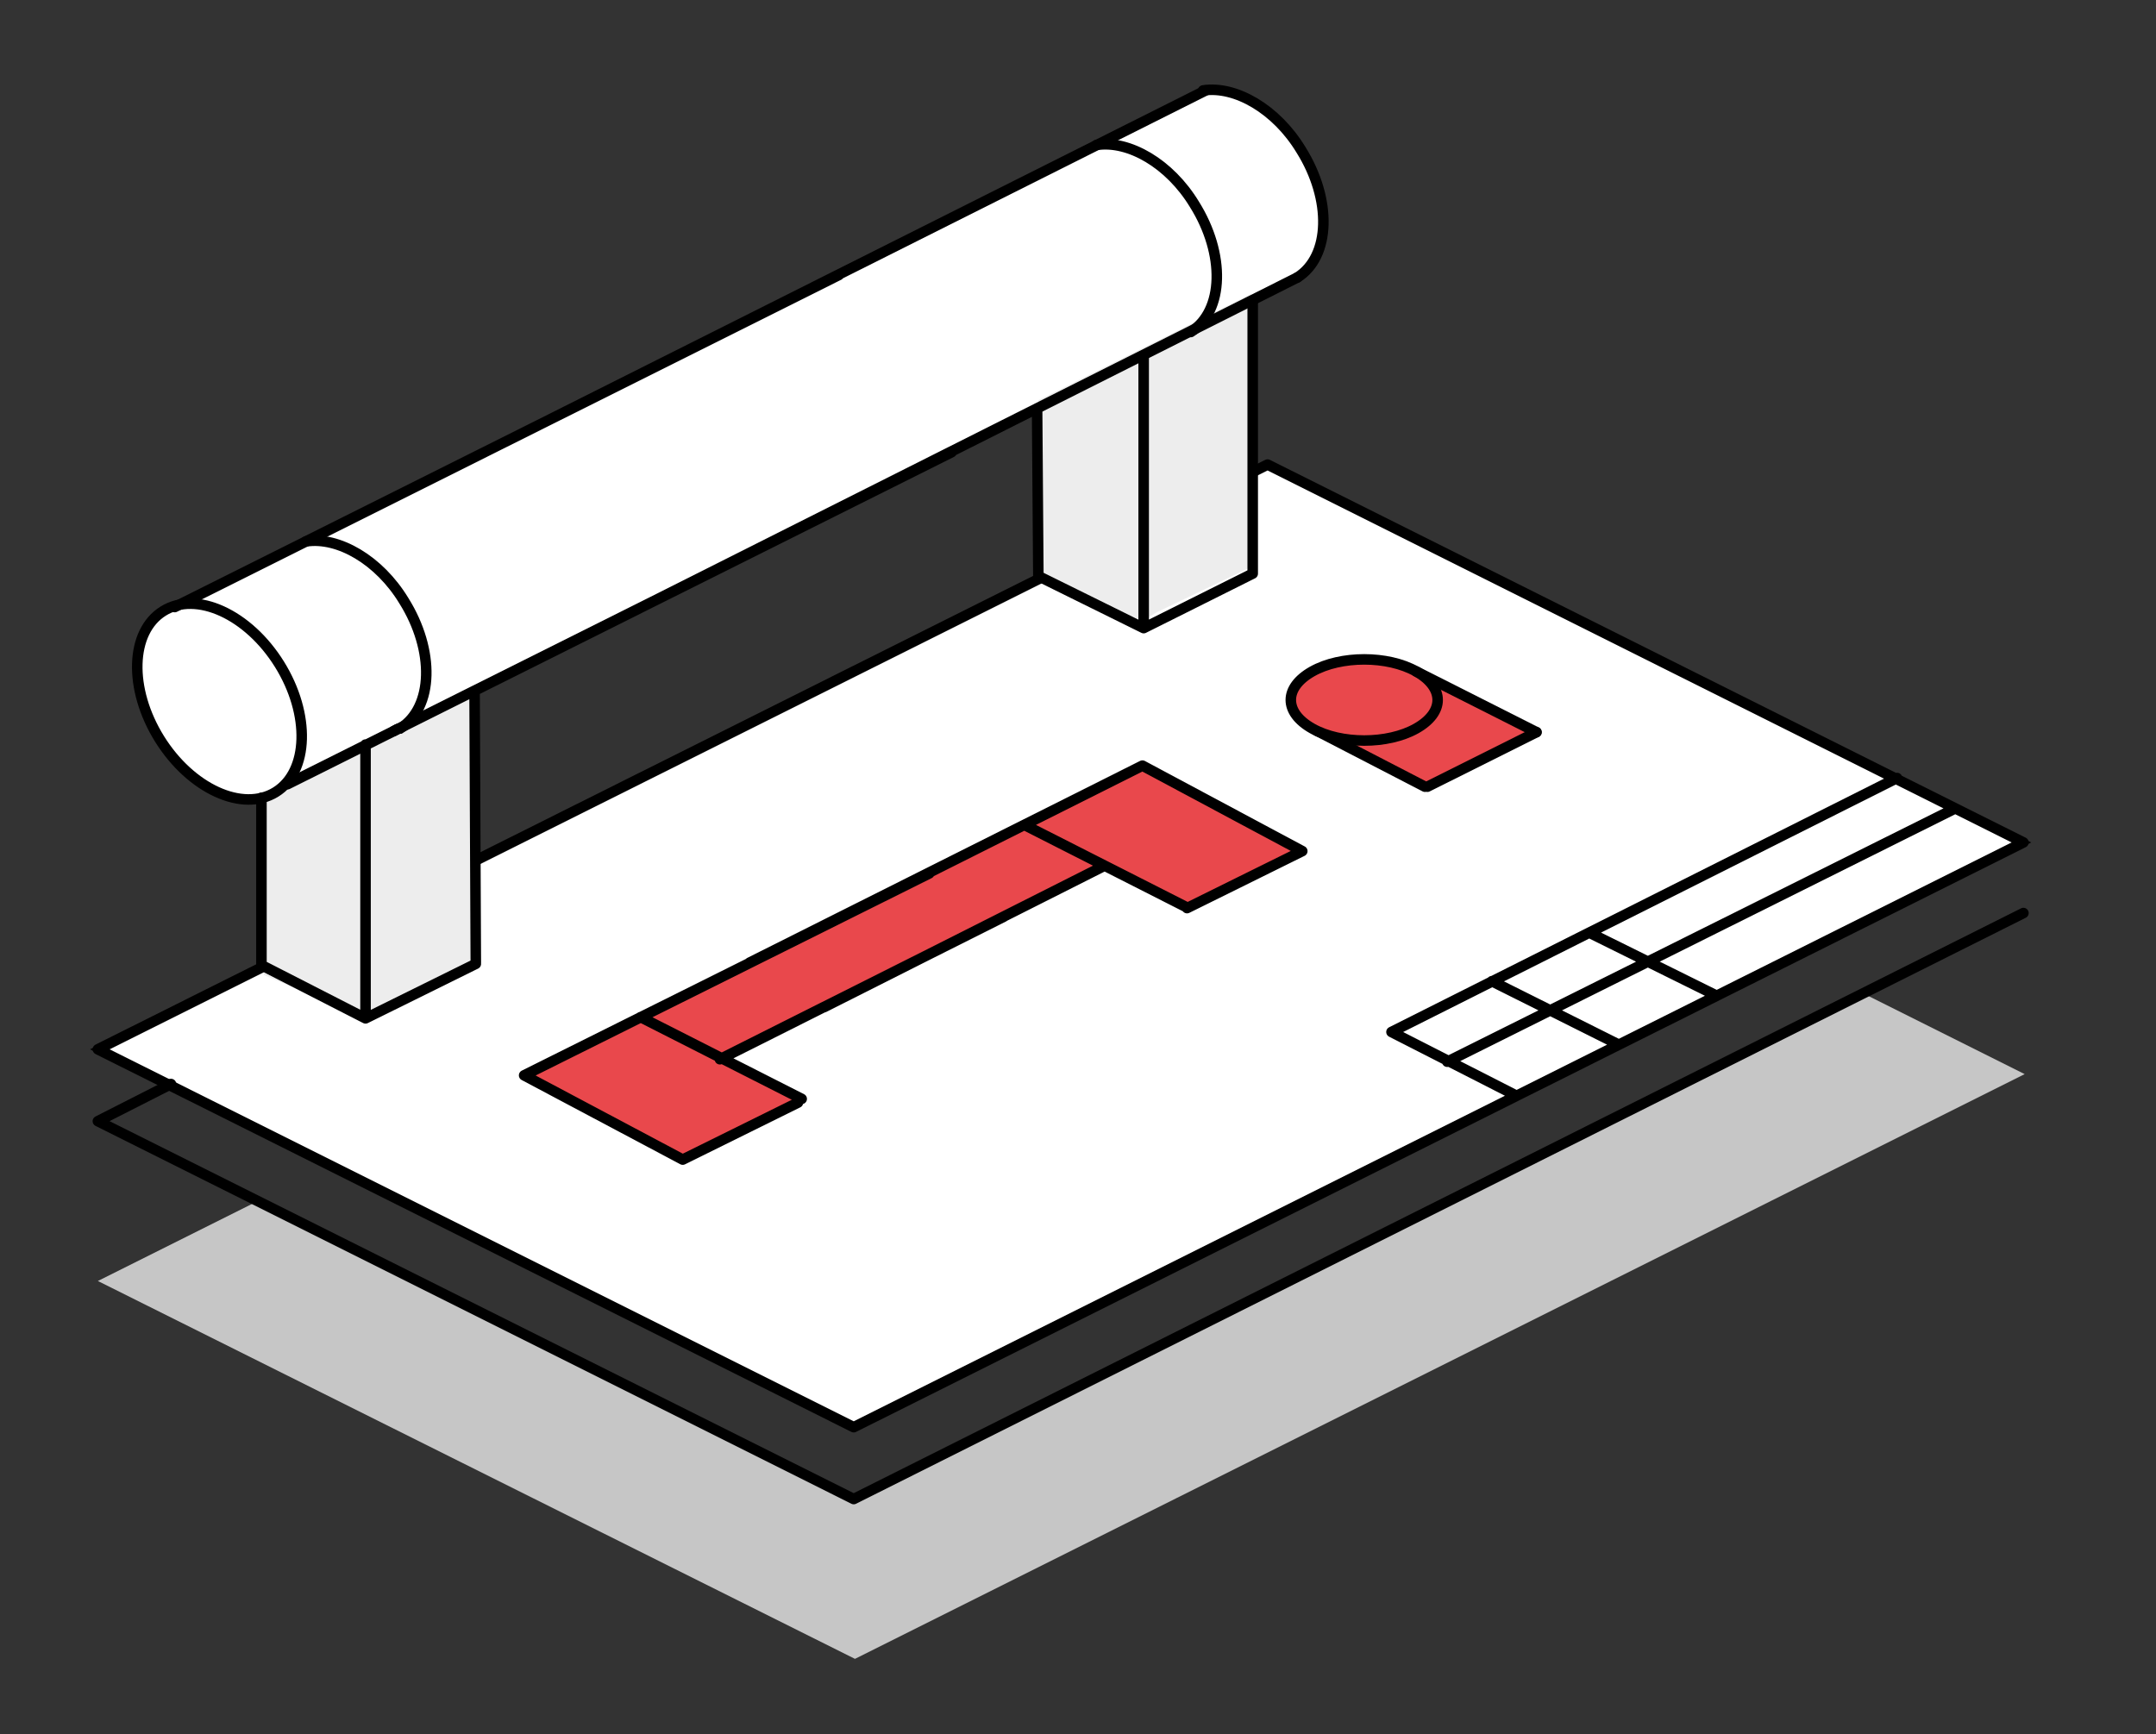
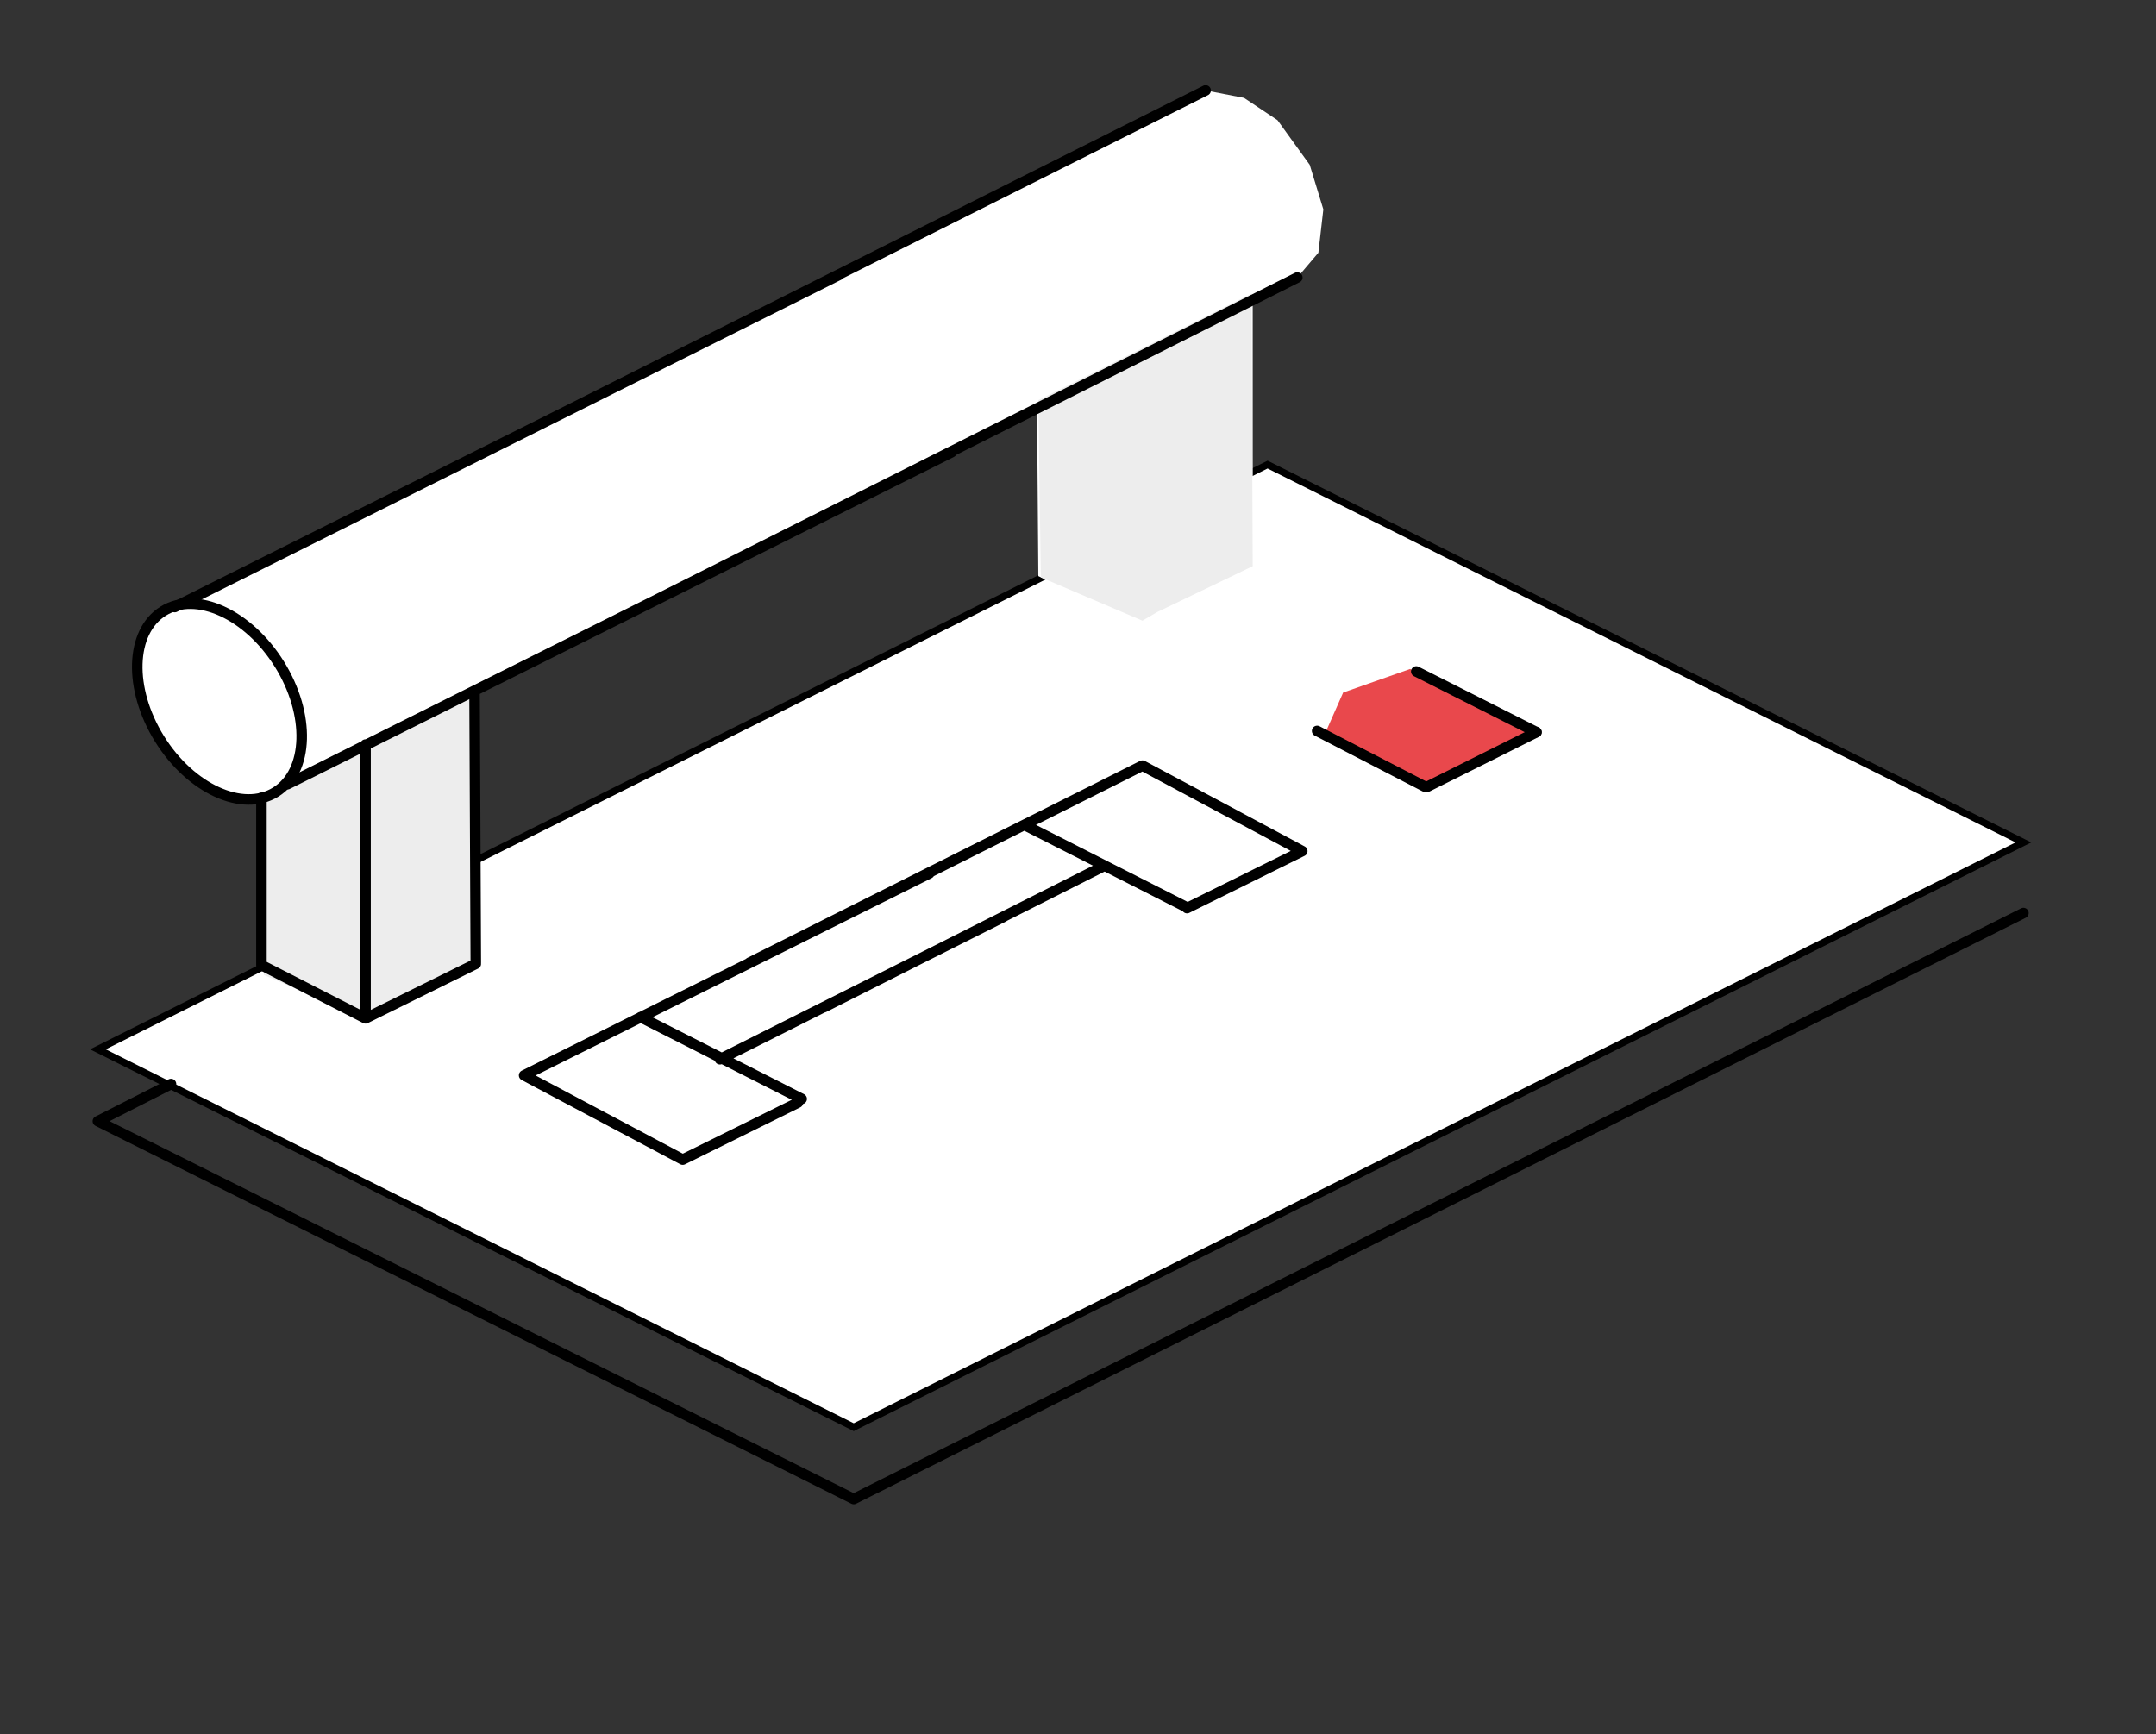
<svg xmlns="http://www.w3.org/2000/svg" id="Слой_1" viewBox="0 0 174 140">
  <rect x="0" y="0" width="174" height="140" fill="#333333" stroke="none" />
  <style>.st0,.st1,.st2{fill-rule:evenodd;clip-rule:evenodd;fill:#c6c6c6}.st1,.st2{fill:#fff;stroke:#000;stroke-width:.567;stroke-miterlimit:22.926}.st2{fill:none;stroke-width:.85;stroke-linecap:round}.st3{fill:#e9484c}.st3,.st4,.st5,.st6{fill-rule:evenodd;clip-rule:evenodd}.st4{stroke:#000;stroke-width:.85;stroke-linecap:round;stroke-miterlimit:22.926;fill:#e9484c}.st5,.st6{fill:#fff}.st6{fill:#ededed}</style>
-   <path class="st0" d="M7.9 103.4l13-6.5 48 24 81.5-40.7 13 6.5L69 133.9 7.9 103.4zM84.6 65l17.7-8.8 15.1 7.5L84.6 65z" />
  <path class="st1" d="M7.9 84.7l94.4-47.2 61 30.5-94.4 47.2z" />
-   <path class="st2" d="M7.9 84.7l61 30.5M102.3 37.5l61 30.5M163.3 68l-94.4 47.2M68.9 54.2l-61 30.5m94.4-47.2L41.3 68M112.3 83.3l10 5.1M153.1 62.8l-40.8 20.5M157.7 65.3l-40.9 20.4M120.4 79.2l10.2 5.1M128.3 75.3l10.1 5" />
-   <path class="st3" d="M42 86.8l49.9-25 12.9 6.9-9.3 4.6-6.7-3.4-30.9 15.5 6.5 3.3-9.6 4.9z" />
  <path class="st2" d="M75 70.5L42.3 86.8m49.9-25L60.5 77.7M42.3 86.8l12.8 6.8M81 74L58.1 85.5m31-15.6L66.5 81.3M51.7 82.1l13 6.6M64.4 89l-9.3 4.6M82.7 66.6l13 6.6M92.2 61.8l12.9 6.9M105.1 68.7l-9.3 4.6" />
  <path class="st3" d="M108.4 55.9l5.4-1.9 9.3 4.7.4.7-8.3 4.1-3-1.5-5.3-2.7z" />
  <path class="st2" d="M106.3 59l8.7 4.5M124 59.1l-8.8 4.4" />
-   <path class="st4" d="M105.9 54.2c2.3-1.3 6.1-1.3 8.4 0 2.3 1.3 2.3 3.3 0 4.6-2.3 1.3-6.1 1.3-8.4 0-2.3-1.3-2.3-3.3 0-4.6z" />
  <path class="st2" d="M114.3 54.2l9.7 4.9" />
  <path class="st5" d="M19.9 64.5l-3.6-1.2-2.7-2.6-2-3.6-.4-4.3 1.3-2.9 1.7-.9L97.3 7.3l3.1.6 2.7 1.8 2.6 3.6 1.1 3.6-.4 3.5-1.7 2-3.6 1.9v22l-8.8 4.4-8.5-4.2-.1-12.7V33L38.3 55.8l.1 21.9-8.9 4.5-8.4-4.3V64.4z" />
  <path class="st6" d="M21.1 64.4l.2 14.3 8.2 3.5 1.2-.7 7.7-3.7-.1-22z" />
  <path class="st5" d="M25.1 43.4l4 .9 2.4 1.9 1.5 2 1.8 5.3-.6 4.2 62.3-31.2 1.6-.9.4-5-1.7-4.4-2-2.5-3.7-2.1-2-.2z" />
  <path class="st6" d="M83.8 32.3l.2 14.3 8.2 3.5 1.2-.7 7.7-3.7-.1-22z" />
  <g>
    <path class="st2" d="M29.5 82.2V60.1M21.1 77.9l8.4 4.3M38.4 77.8l-8.9 4.4M76.8 36.5L23.2 63.3m81.5-40.9L52.6 48.6M21.1 77.9V64.4M38.4 77.7l-.1-21.9M67.7 22.2L14.1 49M97.3 7.3l-53.8 27" />
    <ellipse transform="rotate(-121.864 17.687 56.661)" class="st2" cx="17.7" cy="56.7" rx="8.6" ry="5.7" />
-     <path class="st2" d="M31.8 59c.2-.1.3-.2.5-.2 2.7-1.7 2.8-6.3.3-10.3-2-3.3-5.3-5.2-7.9-4.8M104.7 22.4c2.7-1.7 2.8-6.3.3-10.3-2-3.3-5.3-5.2-7.9-4.8M96.1 26.8c2.7-1.7 2.8-6.3.3-10.3-2-3.3-5.3-5.2-7.9-4.8M92.3 50.7v-22M83.8 46.5l8.5 4.2M101.1 46.3l-8.8 4.4M83.8 46.5L83.7 33M101.1 46.3v-22" />
  </g>
  <path class="st2" d="M7.9 90.5l61 30.5M163.3 73.7L68.9 121M-256.6 122.8l5.9 2.9M13.8 87.5l-5.9 3" />
</svg>